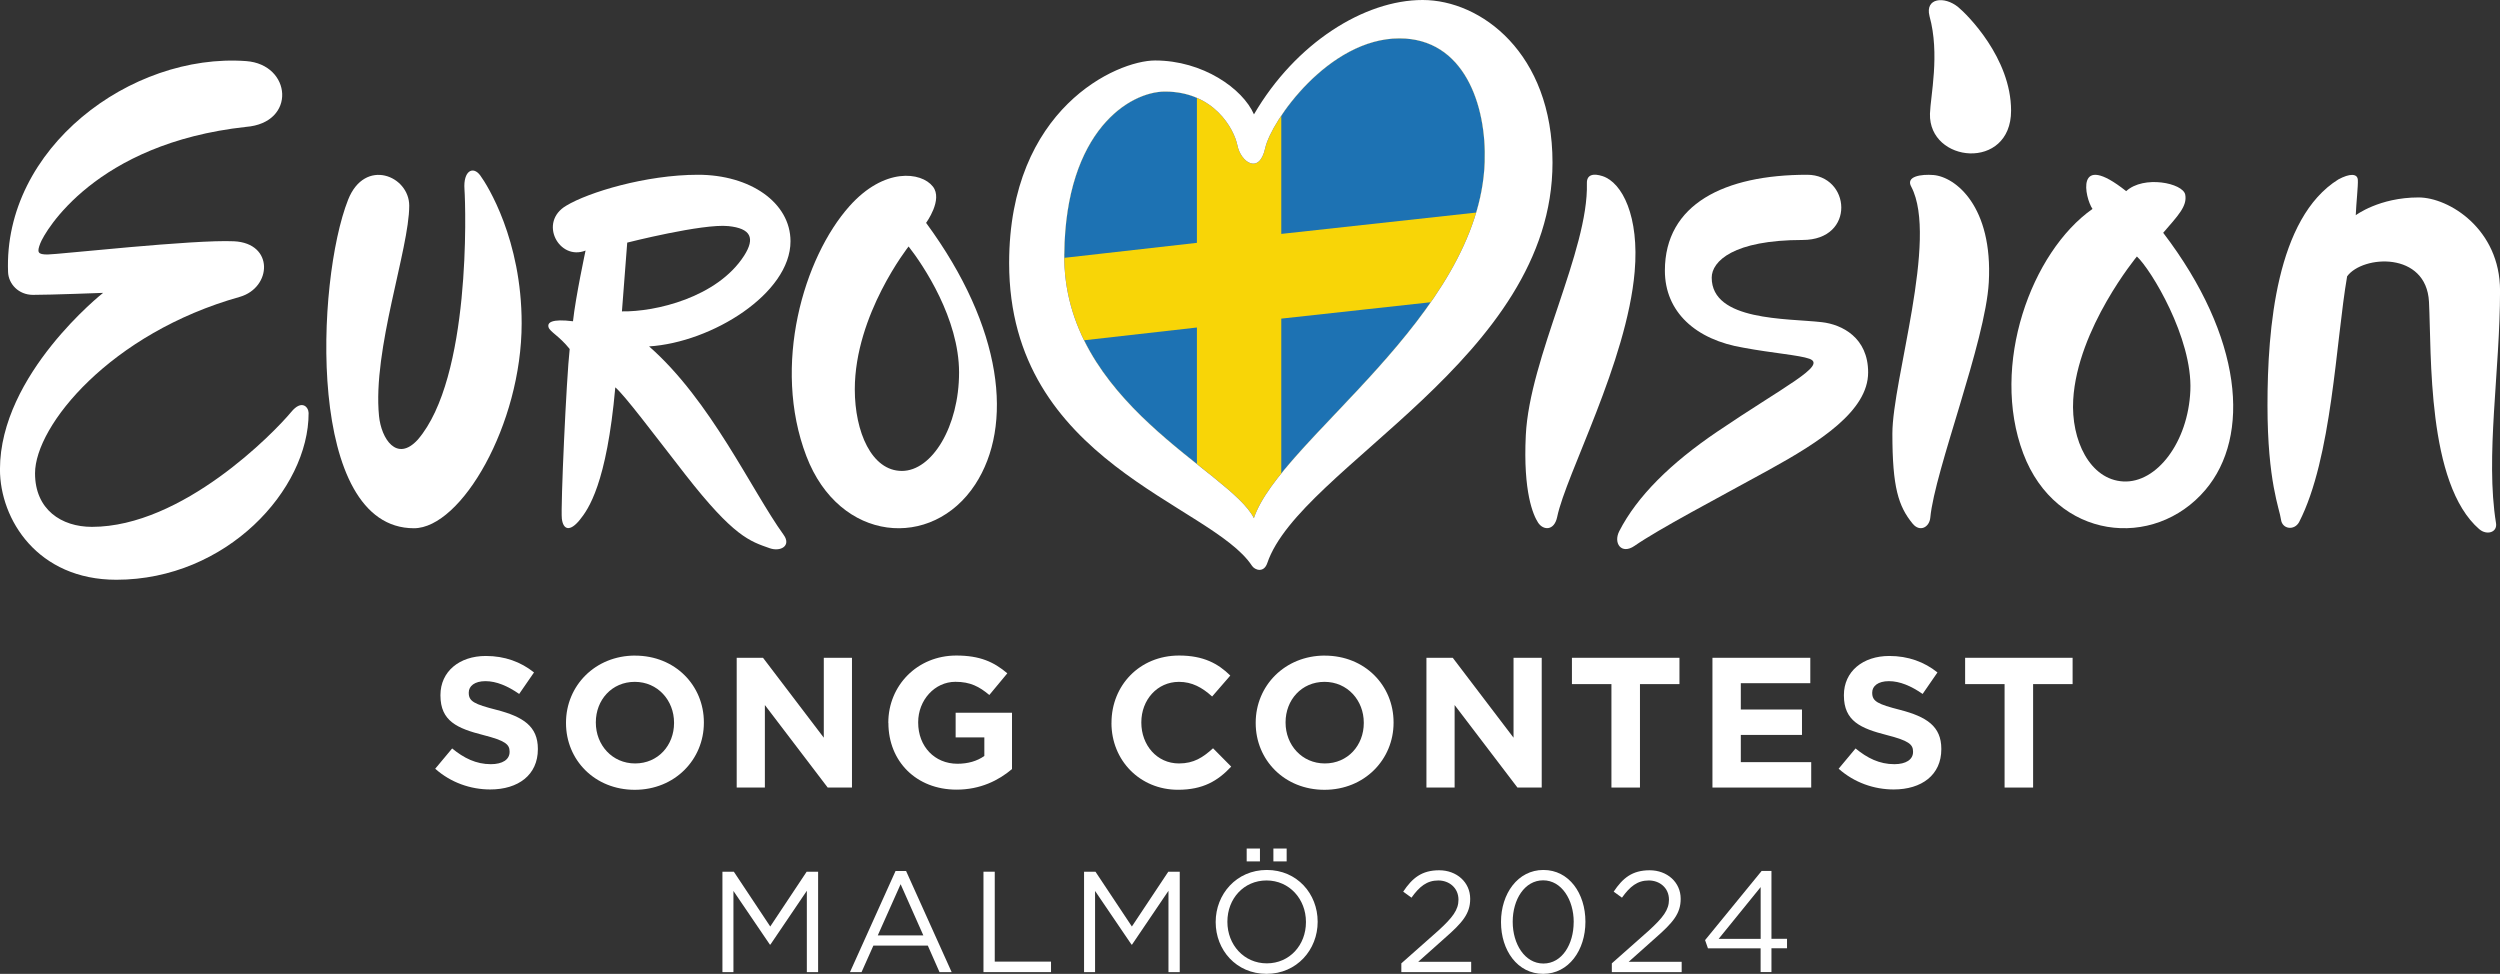
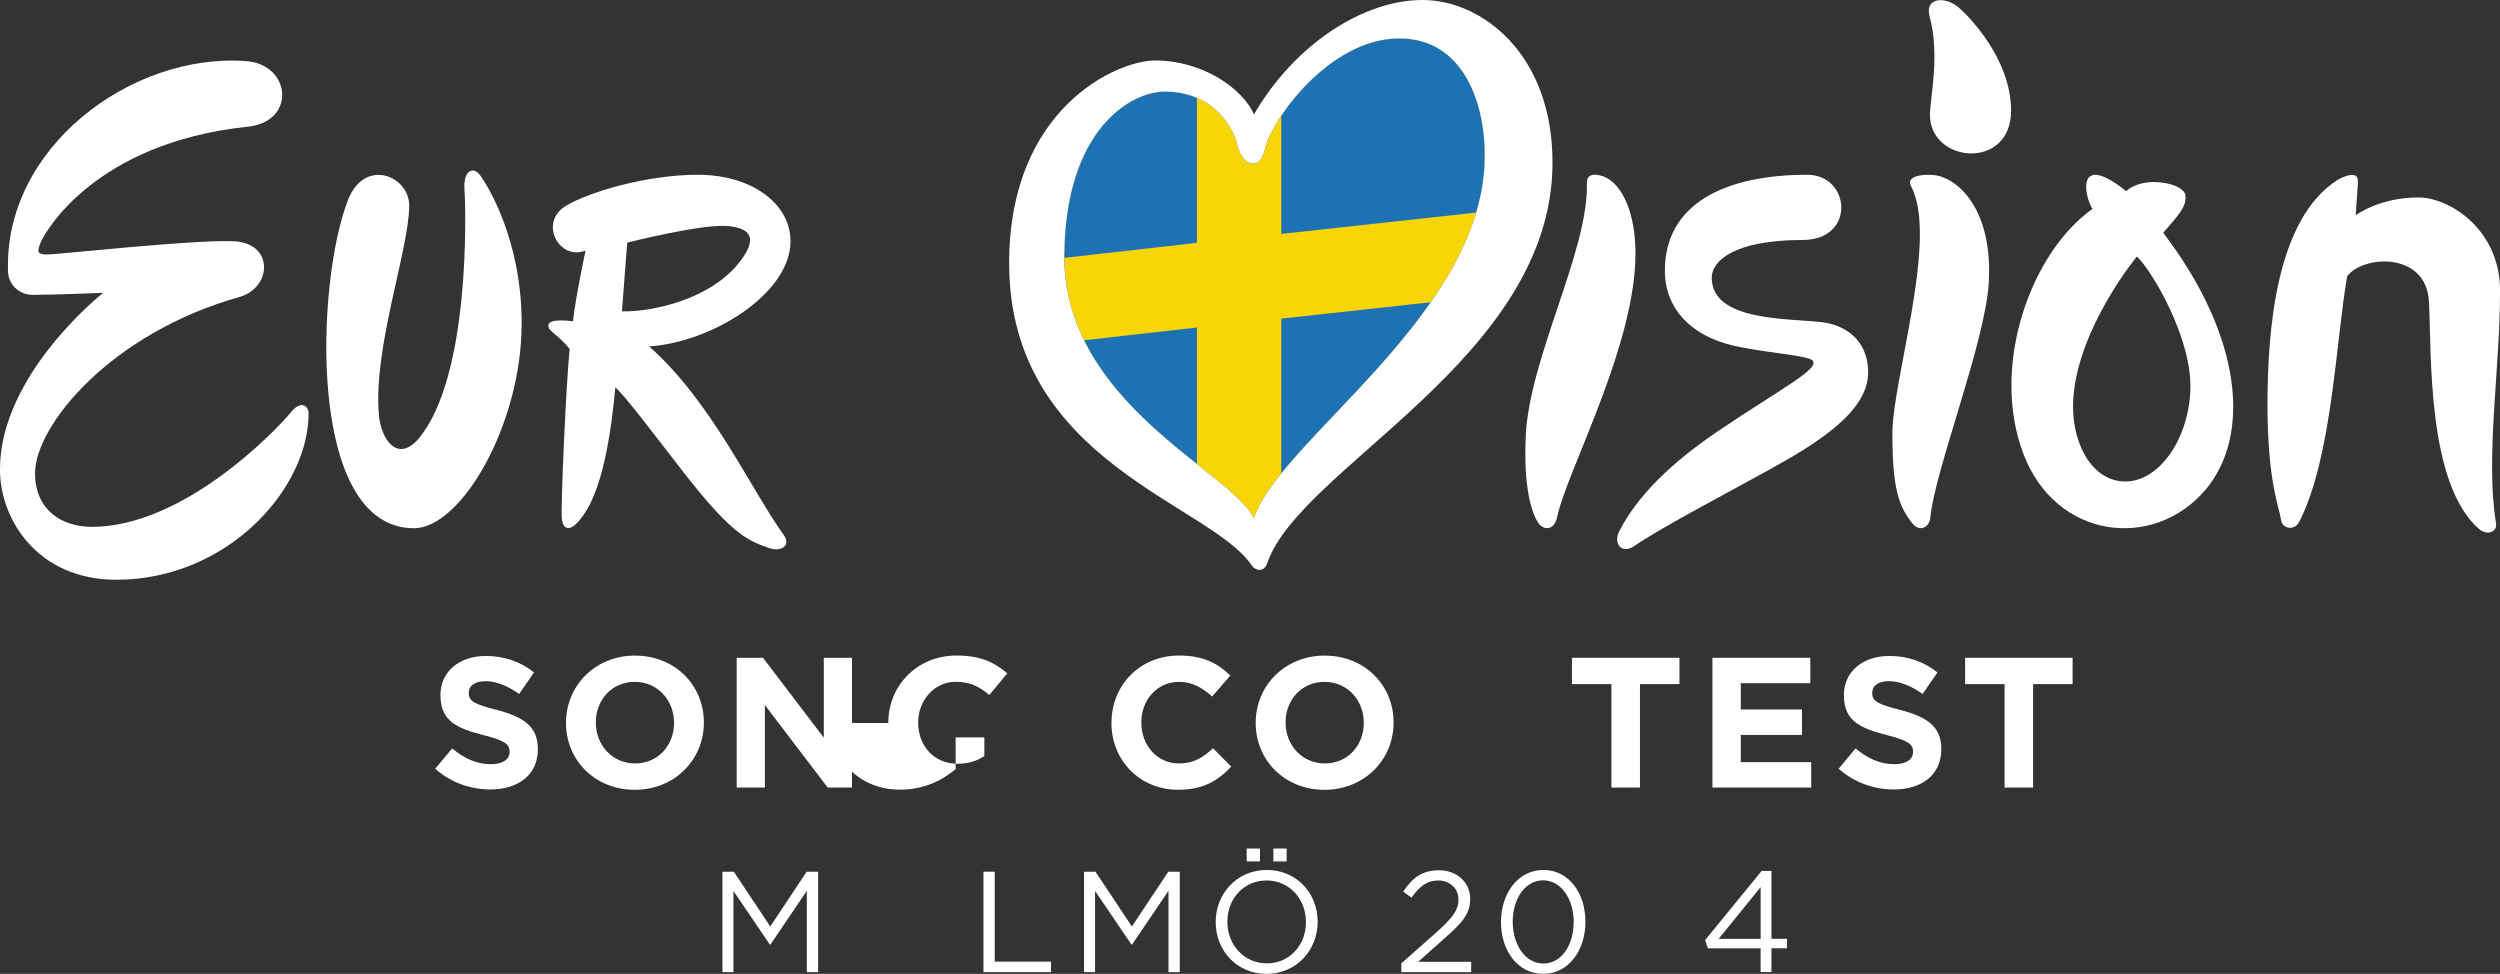
<svg xmlns="http://www.w3.org/2000/svg" viewBox="0 0 576.63 224.62">
  <rect x="0" y="0" width="576.63" height="224.62" fill="#333333" stroke="none" />
  <defs>
    <clipPath id="clippath">
      <path d="m245.48,58.55c.32-28.51,15.16-37.43,23.23-37.43,11.28,0,15.94,8.61,16.71,12.43.76,3.81,5.03,6.86,6.4.61,1.37-6.25,14.65-25.31,30.96-25.31,14.94,0,20.12,15.41,19.67,28.52-1.22,35.68-47.19,64.15-53.24,82.14-5.39-10.89-44.12-26.63-43.74-60.94Z" style="fill:none;" />
    </clipPath>
  </defs>
  <g style="isolation:isolate;">
    <g id="Layer_2">
      <g id="logo">
        <g>
          <g>
            <path d="m166.62,201.06h2.64l8.4,12.64,8.4-12.64h2.64v23.16h-2.6v-18.76l-8.4,12.41h-.13l-8.4-12.37v18.72h-2.54v-23.16Z" style="fill:#fff;" />
-             <path d="m206.55,200.9h2.44l10.51,23.32h-2.8l-2.7-6.12h-12.55l-2.73,6.12h-2.67l10.51-23.32Zm6.42,14.85l-5.24-11.81-5.27,11.81h10.51Z" style="fill:#fff;" />
            <path d="m226.84,201.06h2.6v20.74h12.98v2.42h-15.58v-23.16Z" style="fill:#fff;" />
            <path d="m250.03,201.06h2.64l8.4,12.64,8.4-12.64h2.64v23.16h-2.6v-18.76l-8.4,12.41h-.13l-8.4-12.37v18.72h-2.54v-23.16Z" style="fill:#fff;" />
            <path d="m280.4,212.71v-.07c0-6.38,4.78-11.98,11.79-11.98s11.73,5.52,11.73,11.91v.07c0,6.38-4.78,11.98-11.79,11.98s-11.73-5.53-11.73-11.91Zm20.82,0v-.07c0-5.26-3.82-9.56-9.09-9.56s-9.03,4.23-9.03,9.49v.07c0,5.26,3.82,9.56,9.09,9.56s9.03-4.23,9.03-9.5Zm-13.67-17h3.06v2.98h-3.06v-2.98Zm6.16,0h3.06v2.98h-3.06v-2.98Z" style="fill:#fff;" />
            <path d="m323.22,222.2l8.37-7.41c3.52-3.18,4.81-4.96,4.81-7.28,0-2.71-2.14-4.43-4.65-4.43-2.63,0-4.35,1.39-6.19,3.97l-1.91-1.39c2.08-3.11,4.25-4.93,8.3-4.93s7.15,2.78,7.15,6.55v.07c0,3.37-1.78,5.46-5.83,9l-6.16,5.49h12.22v2.38h-16.11v-2.02Z" style="fill:#fff;" />
            <path d="m346.21,212.71v-.07c0-6.48,3.85-11.98,9.78-11.98s9.69,5.43,9.69,11.91v.07c0,6.48-3.82,11.98-9.75,11.98s-9.72-5.43-9.72-11.91Zm16.77,0v-.07c0-5.06-2.77-9.59-7.05-9.59s-7.02,4.43-7.02,9.53v.07c0,5.06,2.77,9.59,7.08,9.59s6.98-4.47,6.98-9.53Z" style="fill:#fff;" />
-             <path d="m371.77,222.2l8.37-7.41c3.52-3.18,4.81-4.96,4.81-7.28,0-2.71-2.14-4.43-4.65-4.43-2.63,0-4.35,1.39-6.19,3.97l-1.91-1.39c2.08-3.11,4.25-4.93,8.3-4.93s7.15,2.78,7.15,6.55v.07c0,3.37-1.78,5.46-5.83,9l-6.16,5.49h12.22v2.38h-16.11v-2.02Z" style="fill:#fff;" />
            <path d="m406.1,218.73h-12.16l-.66-1.89,13.04-15.95h2.27v15.65h3.59v2.18h-3.59v5.49h-2.5v-5.49Zm0-2.18v-11.94l-9.69,11.94h9.69Z" style="fill:#fff;" />
          </g>
          <path d="m498.95,53.69c3.32-3.86,5.59-6.12,5.08-8.79-.51-2.68-9.58-4.54-13.62-.81-11.94-9.48-9.5,1.62-7.77,4.1-14.11,9.92-23.65,36.03-15.97,56.41,7.51,19.92,30.15,22.38,42.02,8.38,10.51-12.4,8.64-35.18-9.74-59.28m-9.18,57.35c-7.71-.39-12.12-9.52-11.58-18.85.95-16.44,14.69-33.04,14.69-33.04,3.21,2.93,12.86,18.8,12.33,30.94-.51,11.86-7.73,21.34-15.44,20.95Z" style="fill:#fff;" />
          <g>
            <path d="m100.4,177.29l3.89-4.66c2.69,2.22,5.51,3.63,8.93,3.63,2.69,0,4.32-1.07,4.32-2.82v-.09c0-1.67-1.03-2.52-6.03-3.8-6.03-1.54-9.92-3.21-9.92-9.15v-.08c0-5.43,4.36-9.02,10.47-9.02,4.36,0,8.08,1.37,11.11,3.8l-3.42,4.96c-2.65-1.84-5.26-2.95-7.78-2.95s-3.85,1.15-3.85,2.61v.09c0,1.97,1.28,2.61,6.45,3.93,6.07,1.58,9.49,3.76,9.49,8.98v.09c0,5.94-4.53,9.28-10.99,9.28-4.53,0-9.1-1.58-12.7-4.79Z" style="fill:#fff;" />
            <path d="m146.49,151.21c-9.23,0-15.94,6.97-15.94,15.48v.09c0,8.51,6.63,15.39,15.86,15.39s15.94-6.97,15.94-15.47v-.09c0-8.51-6.63-15.39-15.86-15.39Zm8.98,15.56c0,5.13-3.68,9.32-8.98,9.32s-9.06-4.27-9.06-9.41v-.09c0-5.13,3.68-9.32,8.98-9.32s9.06,4.28,9.06,9.41v.09Z" style="fill:#fff;" />
            <polygon points="169.92 151.72 175.99 151.72 190.01 170.15 190.01 151.72 196.51 151.72 196.51 181.65 190.91 181.65 176.42 162.62 176.42 181.65 169.92 181.65 169.92 151.72" style="fill:#fff;" />
-             <path d="m204.89,166.77v-.09c0-8.51,6.63-15.48,15.69-15.48,5.39,0,8.64,1.45,11.76,4.1l-4.15,5c-2.31-1.92-4.36-3.04-7.82-3.04-4.79,0-8.59,4.23-8.59,9.32v.09c0,5.47,3.76,9.49,9.06,9.49,2.39,0,4.53-.6,6.2-1.8v-4.28h-6.62v-5.69h13v13c-3.08,2.61-7.31,4.74-12.78,4.74-9.32,0-15.73-6.54-15.73-15.39Z" style="fill:#fff;" />
+             <path d="m204.89,166.77v-.09c0-8.51,6.63-15.48,15.69-15.48,5.39,0,8.64,1.45,11.76,4.1l-4.15,5c-2.31-1.92-4.36-3.04-7.82-3.04-4.79,0-8.59,4.23-8.59,9.32v.09c0,5.47,3.76,9.49,9.06,9.49,2.39,0,4.53-.6,6.2-1.8v-4.28h-6.62v-5.69v13c-3.08,2.61-7.31,4.74-12.78,4.74-9.32,0-15.73-6.54-15.73-15.39Z" style="fill:#fff;" />
            <path d="m256.37,166.77v-.09c0-8.51,6.41-15.48,15.6-15.48,5.64,0,9.02,1.88,11.8,4.62l-4.19,4.83c-2.31-2.1-4.66-3.38-7.65-3.38-5.04,0-8.68,4.19-8.68,9.32v.09c0,5.13,3.55,9.41,8.68,9.41,3.42,0,5.51-1.37,7.86-3.5l4.19,4.23c-3.08,3.29-6.5,5.34-12.27,5.34-8.81,0-15.35-6.8-15.35-15.39Z" style="fill:#fff;" />
            <path d="m305.58,151.21c-9.24,0-15.95,6.97-15.95,15.48v.09c0,8.51,6.63,15.39,15.86,15.39s15.94-6.97,15.94-15.47v-.09c0-8.51-6.62-15.39-15.86-15.39Zm8.98,15.56c0,5.13-3.68,9.32-8.98,9.32s-9.06-4.27-9.06-9.41v-.09c0-5.13,3.68-9.32,8.98-9.32s9.06,4.28,9.06,9.41v.09Z" style="fill:#fff;" />
-             <polygon points="329.01 151.72 335.08 151.72 349.1 170.15 349.1 151.72 355.6 151.72 355.6 181.65 350 181.65 335.51 162.62 335.51 181.65 329.01 181.65 329.01 151.72" style="fill:#fff;" />
            <polygon points="371.68 157.79 362.57 157.79 362.57 151.72 387.37 151.72 387.37 157.79 378.26 157.79 378.26 181.65 371.68 181.65 371.68 157.79" style="fill:#fff;" />
            <polygon points="394.98 151.72 417.55 151.72 417.55 157.58 401.52 157.58 401.52 163.65 415.63 163.65 415.63 169.51 401.52 169.51 401.52 175.79 417.76 175.79 417.76 181.65 394.98 181.65 394.98 151.72" style="fill:#fff;" />
            <path d="m424.1,177.29l3.89-4.66c2.69,2.22,5.51,3.63,8.94,3.63,2.69,0,4.32-1.07,4.32-2.82v-.09c0-1.67-1.03-2.52-6.03-3.8-6.03-1.54-9.92-3.21-9.92-9.15v-.08c0-5.43,4.36-9.02,10.47-9.02,4.36,0,8.08,1.37,11.11,3.8l-3.42,4.96c-2.65-1.84-5.26-2.95-7.78-2.95s-3.85,1.15-3.85,2.61v.09c0,1.97,1.28,2.61,6.45,3.93,6.07,1.58,9.49,3.76,9.49,8.98v.09c0,5.94-4.53,9.28-10.99,9.28-4.53,0-9.1-1.58-12.7-4.79Z" style="fill:#fff;" />
            <polygon points="462.36 157.79 453.26 157.79 453.26 151.72 478.05 151.72 478.05 157.79 468.94 157.79 468.94 181.65 462.36 181.65 462.36 157.79" style="fill:#fff;" />
          </g>
          <path d="m56.72,29.27c-34.76,3.81-46.35,24.09-47.42,26.84-.82,2.1-.61,2.59,1.68,2.59s33.86-3.5,43-3.05c9.3.46,8.69,10.67,1.37,12.81-29.88,8.39-47.27,29.73-47.27,40.71,0,8.38,6.1,12.35,13.11,12.35,20.89,0,42.02-21.71,45.96-26.48,2.48-3.01,4.02-1.12,4.03.22.04,17.64-18.92,38.46-44.35,38.46-18.14,0-26.84-13.88-26.84-25.46,0-21.96,23.79-40.71,23.79-40.71,0,0-12.06.46-16.17.46-3.33,0-5.64-2.51-5.75-5.25C.74,34.21,30.15,12.16,56.76,14.09c10.52.76,11.7,14.27-.04,15.18Z" style="fill:#fff;" />
          <path d="m87.42,95.95c.52,5.24,4.09,10.76,8.94,5.46,12.28-14.25,11.07-53.52,10.77-57.76-.3-4.25,1.97-5.46,3.64-3.19,1.67,2.27,9.55,14.86,9.55,34.11,0,23.35-13.93,47.27-24.85,47.27-24.86,0-22.61-56.97-15.18-75.77,3.86-9.76,14.1-5.53,14.1,1.37,0,10-8.49,33.2-6.97,48.51Z" style="fill:#fff;" />
-           <path d="m213.6,51.41s3.95-5.36,1.57-8.38c-2.67-3.41-11.22-4.47-19.23,4.51-10.55,11.82-17.94,36.75-9.95,57.67,7.64,20,29.03,21.69,38.94,6.53,8.84-13.53,6.52-36.07-11.32-60.33Zm-5.58,57.21c-6.98,0-10.86-9.02-10.86-18.81,0-17.26,12.41-32.96,12.41-32.96,3.41,4.35,11.64,16.64,11.64,29.07s-6.21,22.7-13.19,22.7Z" style="fill:#fff;" />
          <path d="m149.7,79.9c14.49-.92,32.63-12.2,32.63-24.24,0-8.92-9.28-15.35-21.33-15.35s-25.33,4.07-30.36,7.11c-6.56,3.81-1.68,12.81,4.42,10.37,0,0-2.29,10.67-2.9,16.31-4.95-.61-5.95.3-5.64,1.37.31,1.07,2.44,1.98,4.88,5.03-.76,6.71-2.11,36.54-1.81,39.13.31,2.61,1.88,3.06,4.12.3,1.98-2.44,6.23-8.33,8.21-30.59,2.29,1.98,8.54,10.35,16.16,20.13,11.18,14.33,14.87,15.37,19.46,16.98,2.48.87,5.03-.55,3.21-3.08-7.44-10.32-16.78-30.98-31.06-43.49Zm-5.03-23.94s17.38-4.42,23.33-3.81c5.18.53,6.25,2.74,3.62,6.84-6.21,9.64-20.48,12.97-28.17,12.83.61-7.77,1.22-15.86,1.22-15.86Z" style="fill:#fff;" />
          <path d="m369.62,40.62c4.56,1.48,8.52,9.29,7.42,22.05-1.8,20.83-15.83,46.72-17.87,56.55-.68,3.29-3.24,3.13-4.41,1.32-1.12-1.73-3.47-7.03-2.83-20.14.87-17.98,14.5-42.62,14.09-58.12-.06-2.07,1.56-2.32,3.6-1.66Z" style="fill:#fff;" />
          <path d="m415.8,55.35c-16.01,0-20.99,4.93-20.99,8.69,0,10.06,17.38,9.35,25.41,10.27,4.65.53,10.67,3.56,10.67,11.59,0,8.87-11.11,16-22.9,22.49-12.39,6.82-25.16,13.5-30.99,17.52-3,2.07-4.94-.6-3.51-3.4,4.14-8.08,11.9-15.69,22.51-22.89,15.54-10.54,25.52-15.34,21.35-16.87-2.31-.84-8.64-1.32-15.15-2.54-11.18-1.83-18.19-8.34-18.19-17.79,0-15.35,13.75-22.11,32.81-22.11,10.06,0,11.3,15.04-1.05,15.04Z" style="fill:#fff;" />
          <path d="m445.96,40.37c5.07.43,13.72,7.22,12.76,24.74-.76,13.76-12.47,43.36-13.49,54.27-.2,2.22-2.4,3.45-4.08,1.4-3.28-4.01-4.67-8.37-4.67-20.75s10.62-44.95,4.38-56.92c-1.42-2.46,2.29-2.97,5.1-2.74Z" style="fill:#fff;" />
          <path d="m445.04,3.69c-1.06-4.18,3.43-4.65,6.61-2.06,2.04,1.67,12.21,11.73,12.21,23.89,0,13.95-19.03,12.11-18.71.7.11-3.99,2.33-13.75-.11-22.52Z" style="fill:#fff;" />
          <path d="m571.88,122.09c-12.17-10.5-11.02-40.57-11.63-52.47-.6-11.69-15.28-10.79-18.88-5.89-2.6,14.99-3.48,41.91-11.08,56.7-1.1,2-3.9,1.66-4.18-.62-.3-2.4-3.11-8.66-3.11-26.35s2.06-43.19,16.35-52.08c2.6-1.4,4.39-1.4,4.49.1.09,1.31-.38,5.46-.48,8.16,0,0,5.4-4.1,14.49-4.1,7,0,18.79,7.29,18.79,21.48,0,18.58-3.42,38.3-.93,53.63.36,2.2-2.18,2.85-3.82,1.43Z" style="fill:#fff;" />
          <g>
            <g style="clip-path:url(#clippath);">
              <g style="mix-blend-mode:multiply;">
                <polygon points="349.04 -13.71 285.82 6 240 4.44 234.43 66.3 245.02 126.18 346.81 121.4 349.04 -13.71" style="fill:#f8d507;" />
                <polygon points="295.53 53.95 361.02 46.78 358.15 -15.19 295.53 -3.22 295.53 53.95" style="fill:#1d72b3;" />
                <polygon points="240.19 79.6 240.19 117.07 276.07 123.4 276.07 75.54 240.19 79.6" style="fill:#1d72b3;" />
                <polygon points="295.53 121.35 361.02 103.78 361.02 66.31 295.53 73.49 295.53 121.35" style="fill:#1d72b3;" />
                <polygon points="276.07 -1.17 240.19 17.85 240.19 60.07 276.07 56.01 276.07 -1.17" style="fill:#1d72b3;" />
              </g>
            </g>
            <path d="m328.12,0c-13.42,0-29.29,9.91-38.89,26.38-2.59-5.95-11.83-12.43-22.8-12.43-8.84,0-33.67,11.05-33.67,46.73,0,46.05,46.59,55.51,56.01,69.82.65.99,2.73,1.73,3.53-.62,7.51-22.18,65.79-47.24,65.79-92.37,0-25.31-16.53-37.51-29.95-37.51Zm-82.64,58.55c.32-28.51,15.16-37.43,23.23-37.43,11.28,0,15.94,8.61,16.71,12.43.76,3.81,5.03,6.86,6.4.61,1.37-6.25,14.65-25.31,30.96-25.31,14.94,0,20.12,15.41,19.67,28.52-1.22,35.68-47.19,64.15-53.24,82.14-5.39-10.89-44.12-26.63-43.74-60.94Z" style="fill:#fff;" />
          </g>
        </g>
      </g>
    </g>
  </g>
</svg>